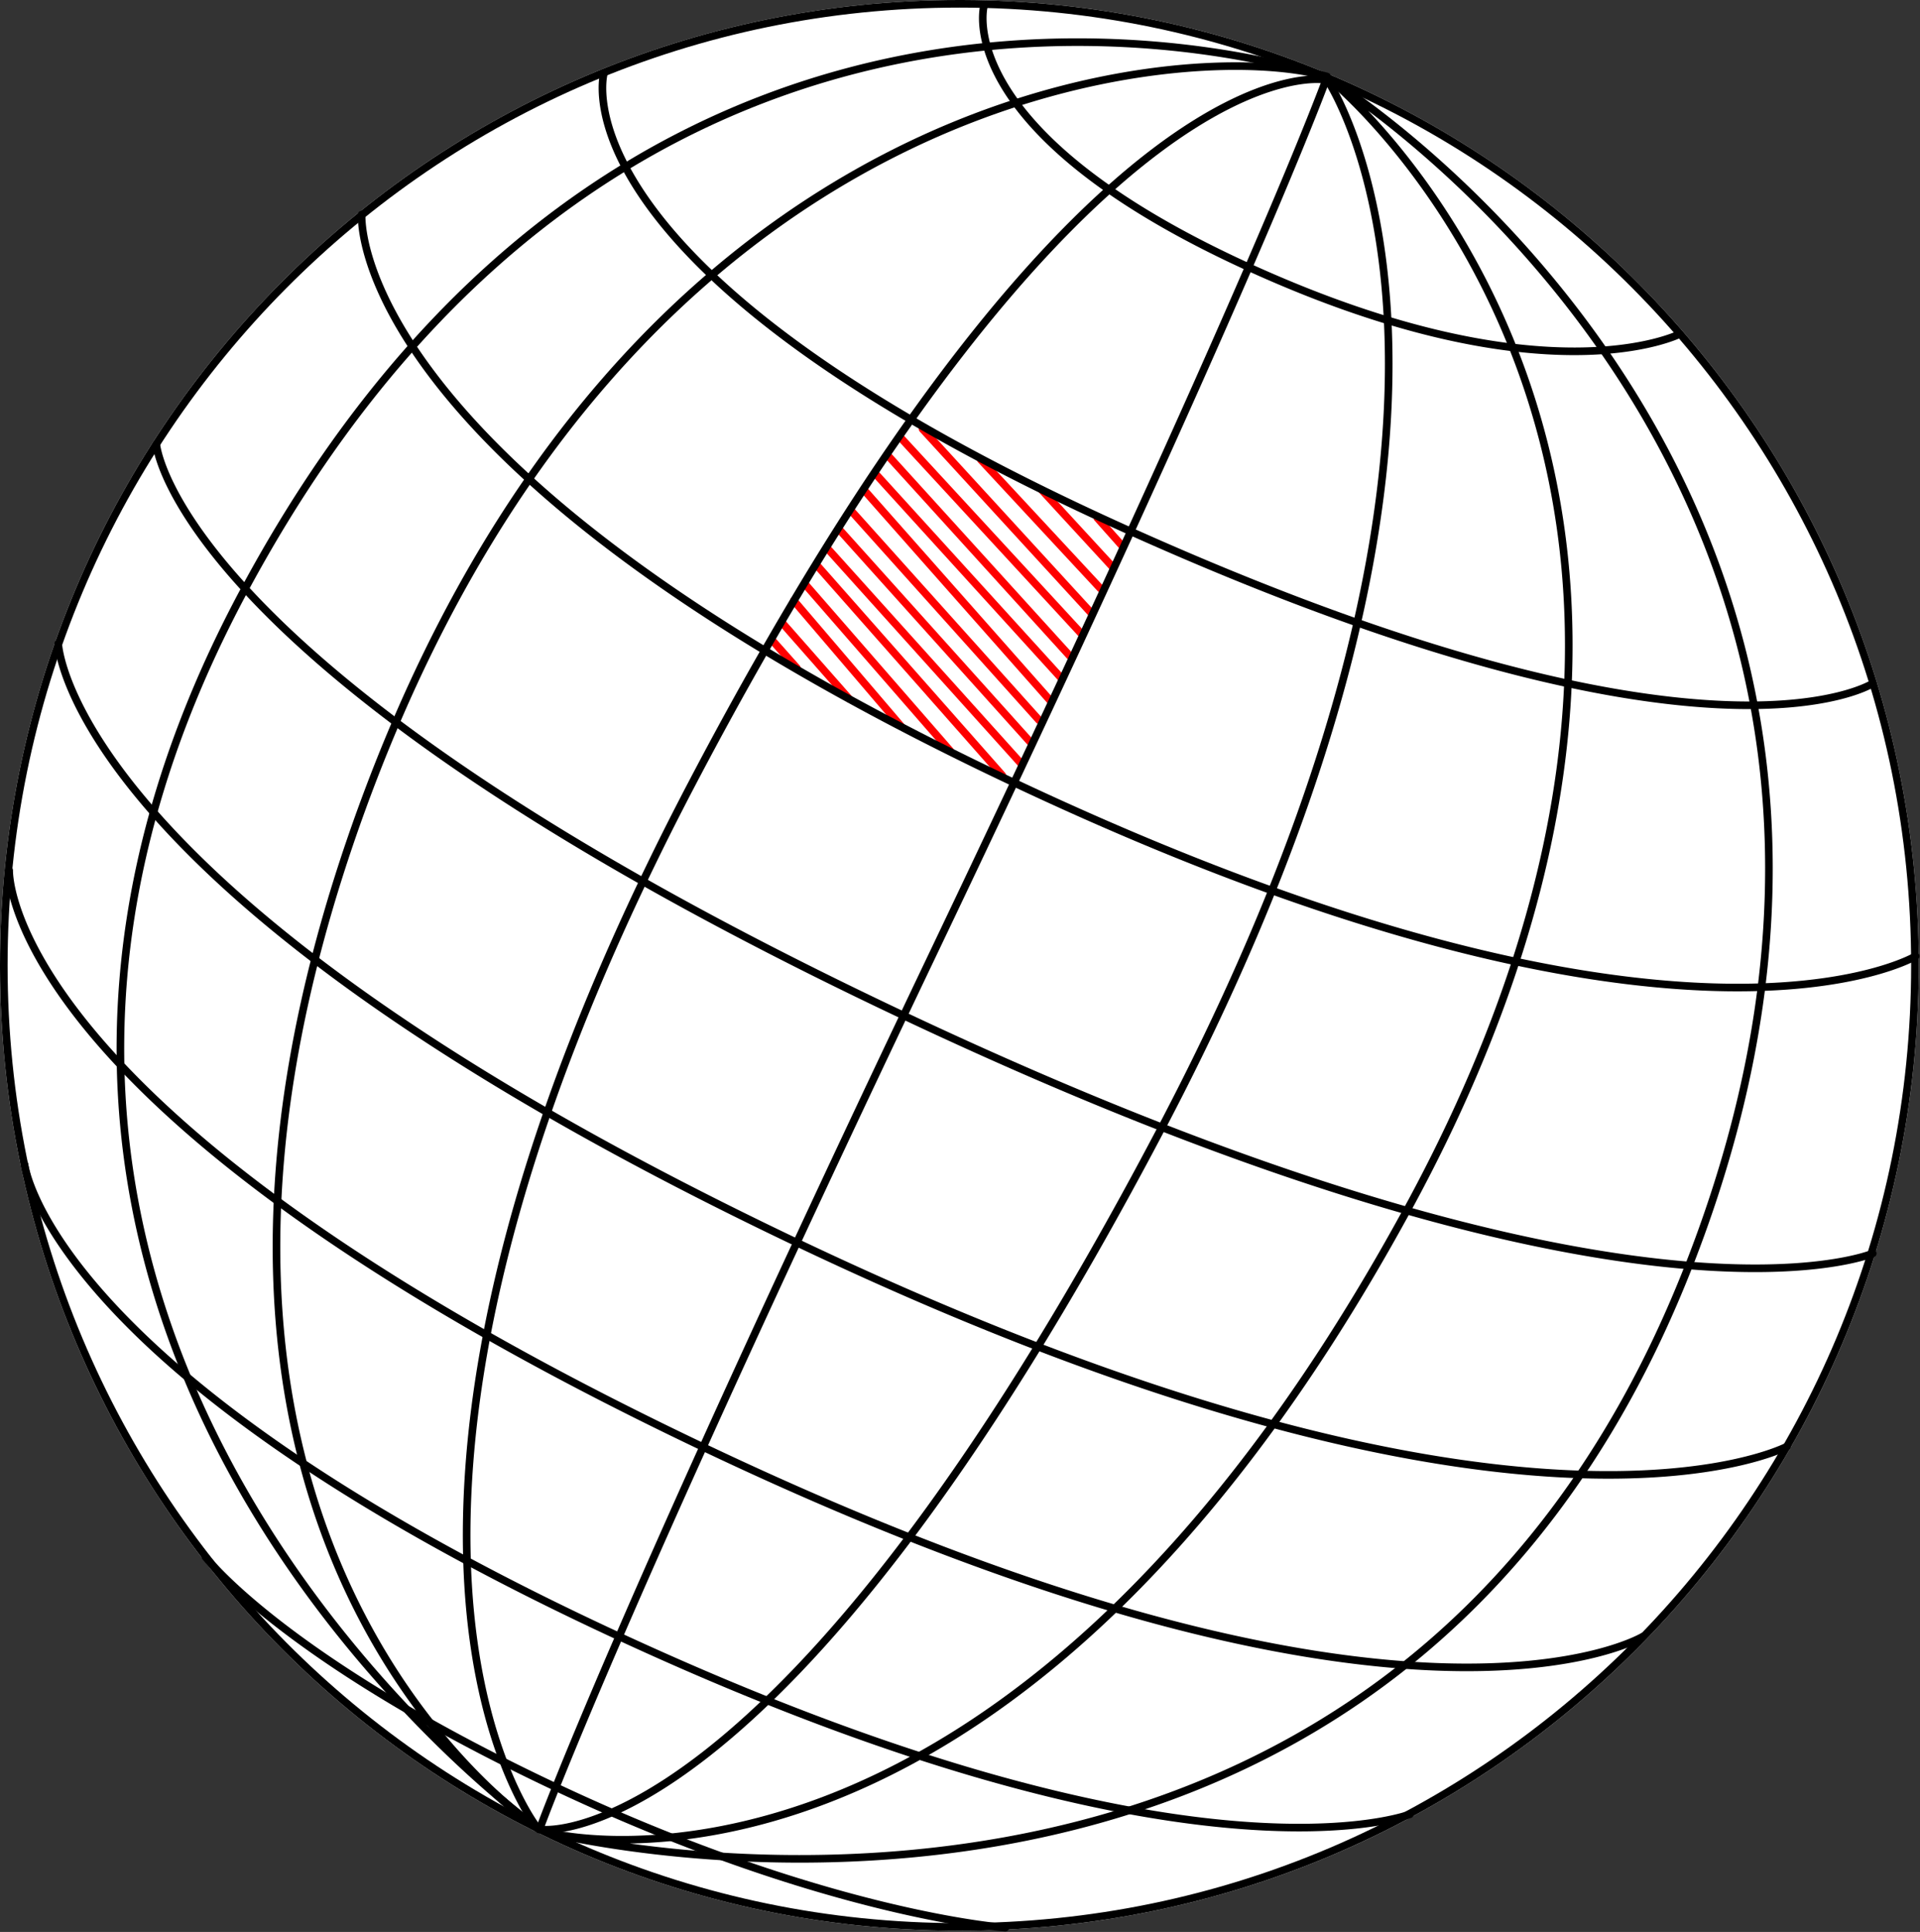
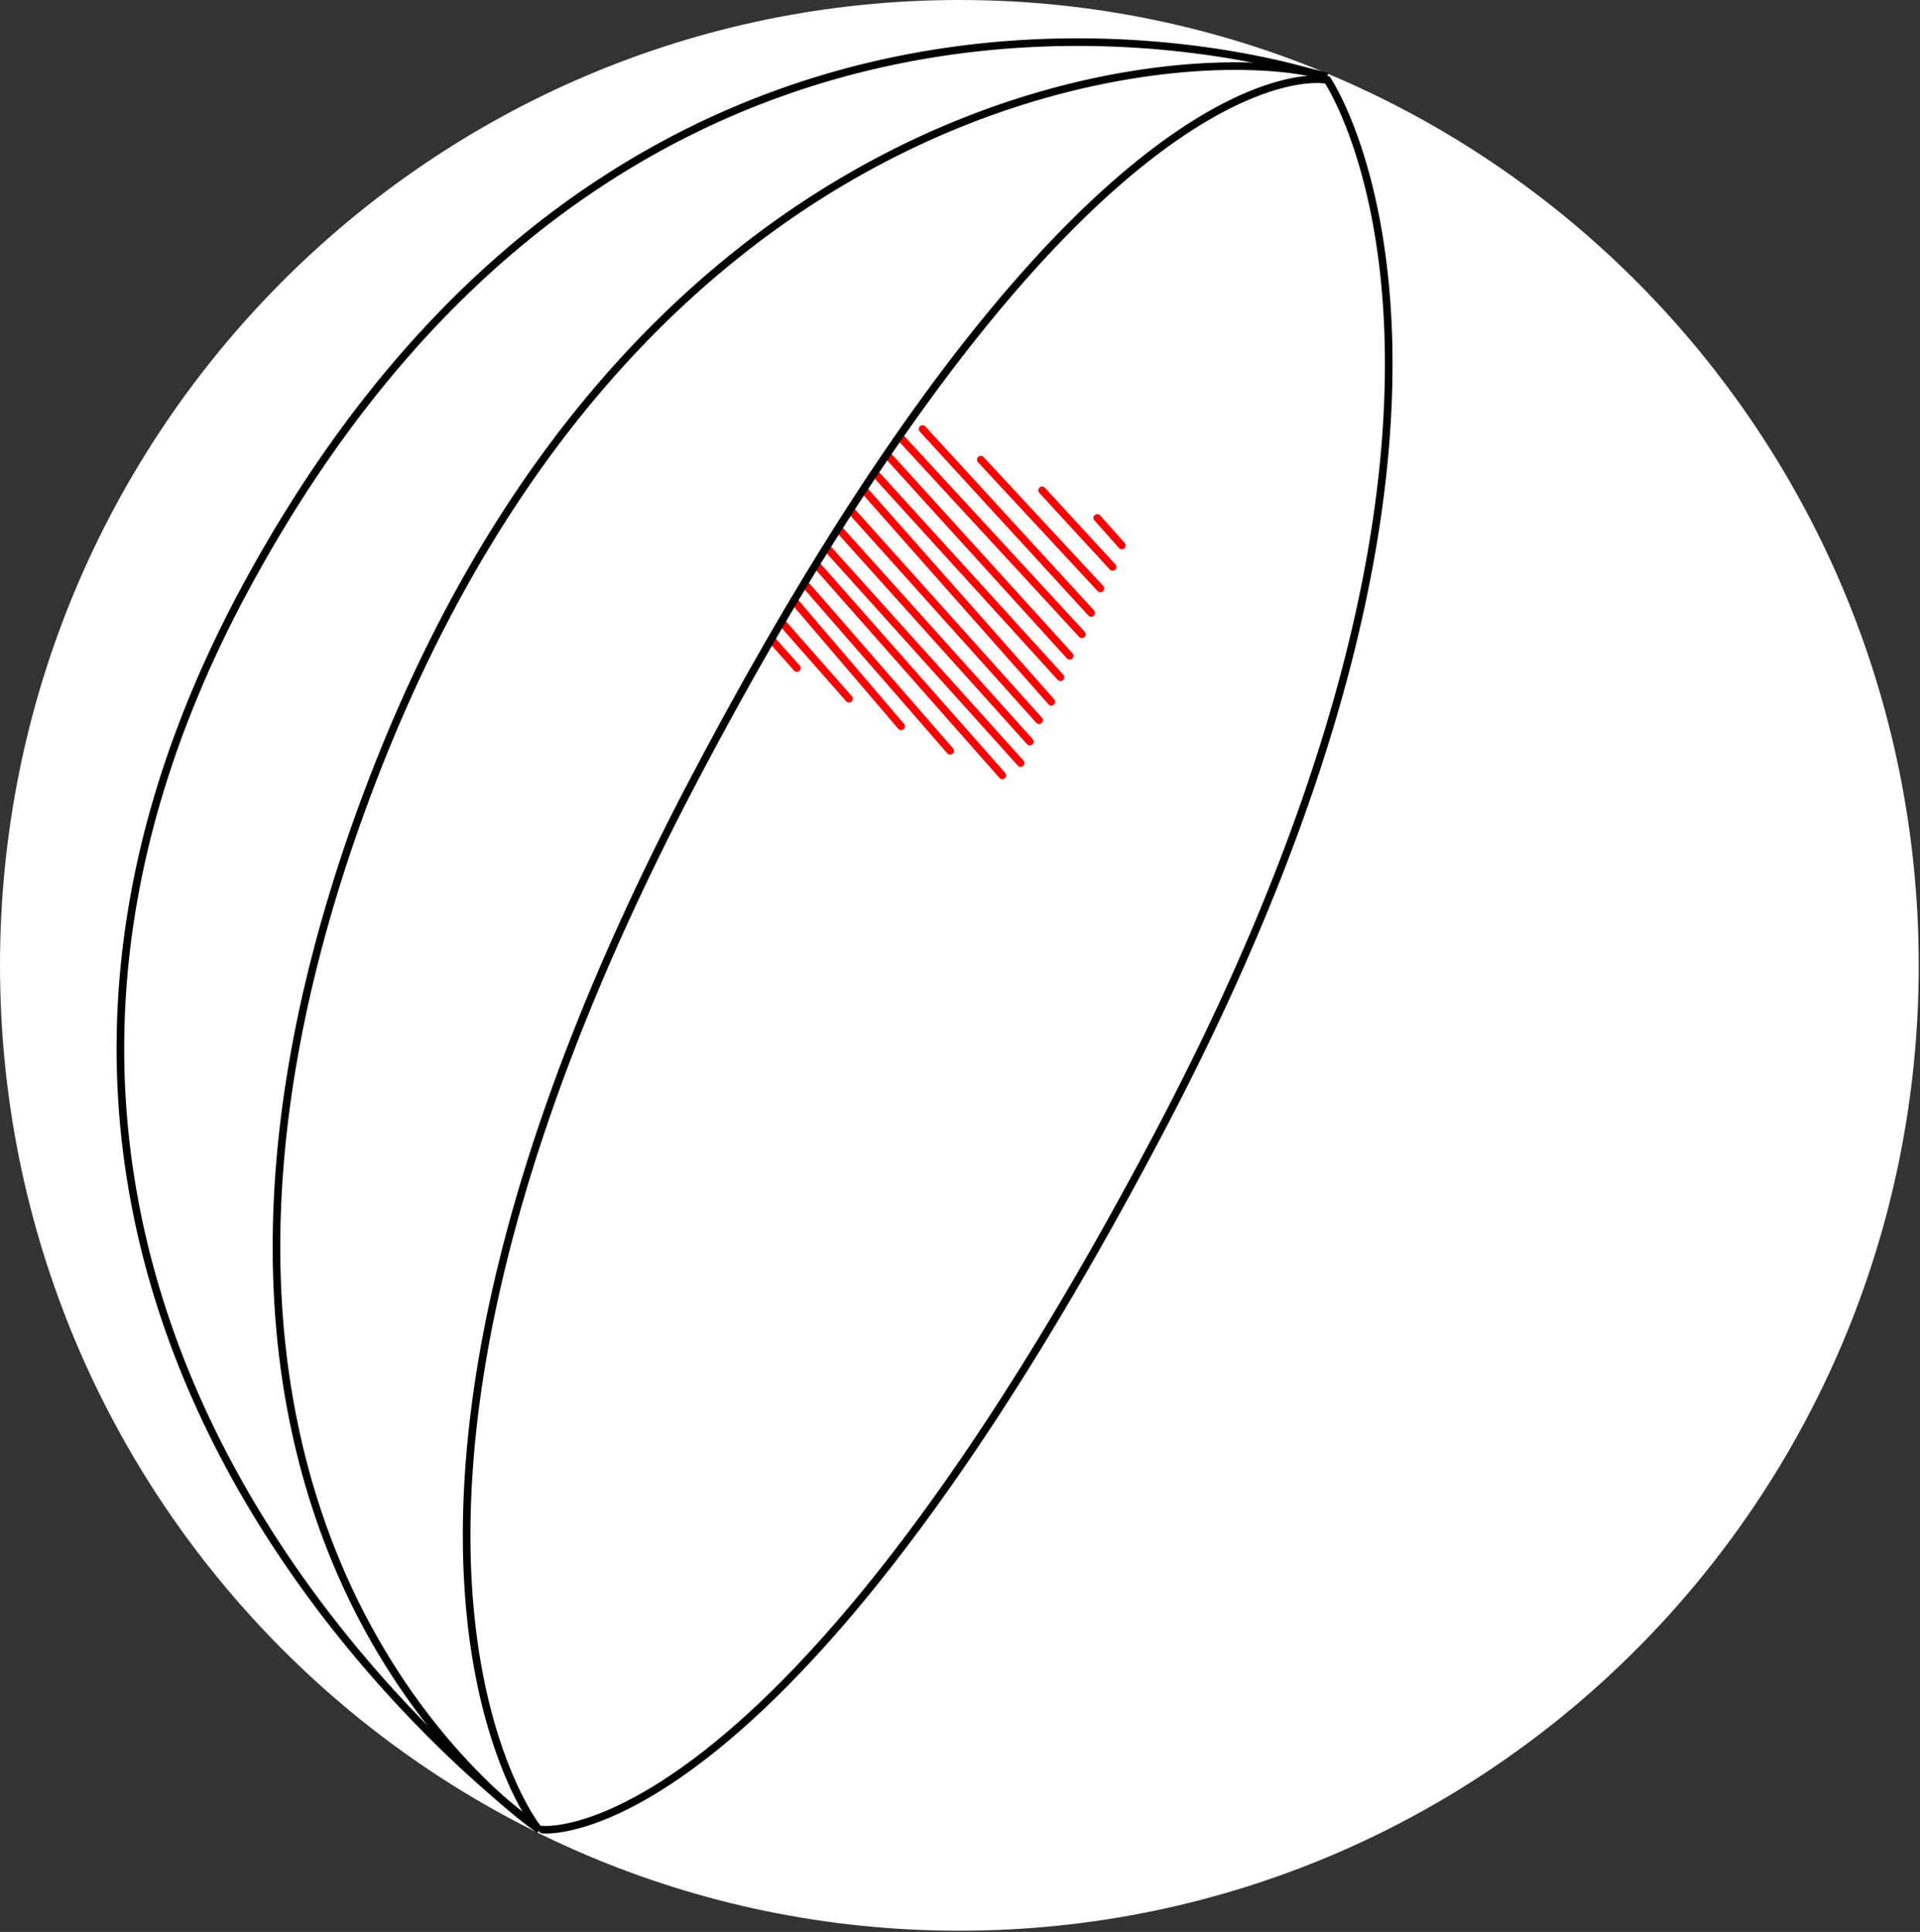
<svg xmlns="http://www.w3.org/2000/svg" width="1727" height="1738" fill="none">
  <rect width="100%" height="100%" fill="#333333" stroke="none" />
  <path fill="#fff" d="M1725.87 868.448c0 479.632-386.35 868.452-862.936 868.452C386.349 1736.9 0 1348.08 0 868.448 0 388.817 386.349 0 862.934 0c476.586 0 862.936 388.817 862.936 868.448" />
-   <path fill="#000" d="M1719.03 868.448c0-475.896-383.33-861.612-856.096-861.612-472.769 0-856.098 385.716-856.098 861.612 0 475.892 383.329 861.612 856.098 861.612v6.84l-2.792-.01C385.771 1735.38 1.506 1348.66.004 871.257L0 868.448C0 388.818 386.349 0 862.934 0l2.791.004c475.305 1.515 860.145 389.75 860.145 868.444l-.01 2.809c-1.5 478.343-387.27 865.633-862.926 865.643v-6.84c472.766 0 856.096-385.72 856.096-861.612" />
  <path fill="#FE0000" d="M733.851 507.478a3.42 3.42 0 0 1 4.705.172l.12.13 165.418 187.474.113.134a3.418 3.418 0 0 1-5.119 4.517l-.119-.129L733.55 512.302l-.113-.135a3.42 3.42 0 0 1 .414-4.689m8.246-16.519a3.417 3.417 0 0 1 4.706.126l.121.127L920.614 684.2l.114.135a3.417 3.417 0 0 1-5.074 4.566l-.121-.127-173.69-192.989-.114-.133a3.42 3.42 0 0 1 .368-4.693m-19.256 33.045a3.417 3.417 0 0 1 4.821.335l129.579 148.876.112.136a3.418 3.418 0 0 1-5.15 4.482l-.118-.13-129.578-148.877a3.417 3.417 0 0 1 .334-4.822m206.045 140.9.114.134a3.418 3.418 0 0 1-5.077 4.563l-.121-.128-170.933-190.232 5.084-4.568zM711.838 537.768a3.42 3.42 0 0 1 4.701.249l.117.131 96.495 113.036.11.137a3.418 3.418 0 0 1-5.192 4.432l-.117-.131-96.495-113.035-.111-.137a3.42 3.42 0 0 1 .492-4.682m52.319-79.897a3.42 3.42 0 0 1 4.706.134l.121.128 168.175 187.474a3.417 3.417 0 0 1-.262 4.826 3.417 3.417 0 0 1-4.826-.261L763.895 462.697l-.114-.133a3.42 3.42 0 0 1 .376-4.693m11.046-19.315a3.42 3.42 0 0 1 4.705.167l.12.13 168.176 190.231.112.134a3.418 3.418 0 0 1-5.114 4.522l-.12-.129L774.907 443.38l-.113-.135a3.42 3.42 0 0 1 .409-4.689M700.771 557.1a3.42 3.42 0 0 1 4.704.179l.12.129 60.653 68.925.113.135a3.418 3.418 0 0 1-5.125 4.51l-.119-.129-60.654-68.925-.113-.135a3.42 3.42 0 0 1 .421-4.689m255.672 49.893a3.418 3.418 0 0 1-5.058 4.598zM786.196 424.802a3.42 3.42 0 0 1 4.828.23l165.419 181.961-5.058 4.598L785.966 429.63a3.42 3.42 0 0 1 .23-4.828m-93.708 148.852a3.416 3.416 0 0 1 4.704.155l.12.128 22.056 24.813.114.135a3.419 3.419 0 0 1-5.103 4.535l-.12-.129-22.055-24.812-.114-.134a3.42 3.42 0 0 1 .398-4.691m104.738-165.395a3.42 3.42 0 0 1 4.706.106l.122.128 162.662 179.203.114.133a3.418 3.418 0 0 1-5.055 4.588l-.121-.127-162.662-179.203-.115-.134a3.417 3.417 0 0 1 .349-4.694m11.008-16.524a3.42 3.42 0 0 1 4.707.07l.123.126 162.661 176.447a3.419 3.419 0 0 1-5.026 4.633L808.038 396.565l-.116-.133a3.42 3.42 0 0 1 .312-4.697m19.306-8.277a3.42 3.42 0 0 1 4.829.209l151.634 165.419.116.133a3.418 3.418 0 0 1-5.033 4.612l-.122-.127L827.33 388.286l-.115-.132a3.42 3.42 0 0 1 .325-4.696m52.367 27.584a3.417 3.417 0 0 1 4.707.053l.123.126 107.522 115.793a3.418 3.418 0 1 1-5.009 4.651L879.728 415.872l-.117-.132a3.42 3.42 0 0 1 .296-4.698m123.393 96.684.11.133a3.42 3.42 0 0 1-.31 4.697 3.42 3.42 0 0 1-4.71-.075l-.123-.126-63.41-68.925 5.03-4.628zm-18.573-44.351a3.42 3.42 0 0 1 4.705.155l.12.128 22.058 24.813.11.135a3.415 3.415 0 0 1-.4 4.69 3.41 3.41 0 0 1-4.7-.155l-.12-.129-22.057-24.812-.113-.135a3.416 3.416 0 0 1 .397-4.69m-231.6 11.04a3.417 3.417 0 0 1 4.826.258l-5.084 4.568a3.42 3.42 0 0 1 .258-4.826m181.931-35.814a3.42 3.42 0 0 1 4.829.201l-5.03 4.628a3.42 3.42 0 0 1 .201-4.829" />
-   <path fill="#000" d="M1684.59 1127.74c1.28 3 1.27 3.01 1.27 3.01s-.01.01-.02.01-.02.01-.04.02q-.06.015-.15.06c-.13.05-.31.12-.55.21-.47.19-1.17.44-2.09.76-1.85.64-4.62 1.52-8.35 2.52-7.46 2-18.77 4.48-34.37 6.48-31.18 4.01-79.44 6.07-148.09-1.54-136.55-15.13-353.79-68.54-677.813-221.132-34.352 72.365-65.283 138.242-93.1 198.082 323.273 153.43 544.363 198.96 684.623 206.13 70.53 3.6 120.64-2.5 153.02-9.45 16.2-3.48 27.97-7.17 35.65-9.98 3.84-1.4 6.67-2.58 8.51-3.4.93-.41 1.6-.73 2.04-.95.22-.1.38-.18.48-.23.05-.03.09-.05.11-.06.01 0 .02-.01.02-.01l.16-.08c1.63-.76 3.6-.11 4.46 1.51.88 1.66.24 3.73-1.43 4.61l-1.85-3.51c.08.15.16.32.26.49 1.59 3.02 1.59 3.03 1.58 3.03l-.01.01c-.01 0-.03.01-.05.02-.03.02-.09.05-.15.08-.14.07-.33.17-.59.29-.51.25-1.25.6-2.25 1.04-1.99.89-4.95 2.13-8.95 3.58-7.98 2.92-20.05 6.7-36.55 10.24-33.01 7.09-83.71 13.23-154.81 9.59-141.36-7.22-363.31-53.05-687.154-206.75-30.916 66.56-57.938 125.59-81.505 177.72 313.13 148.55 523.019 190.77 654.549 195.9 66.04 2.57 112.33-4.21 142.02-11.58 14.85-3.69 25.55-7.52 32.5-10.41 3.48-1.44 6.02-2.65 7.67-3.49.83-.42 1.44-.75 1.83-.96q.285-.165.42-.24c.04-.03.07-.04.09-.05.01-.01.02-.01.02-.01 1.61-.98 3.71-.45 4.69 1.16.97 1.62.45 3.72-1.17 4.69l-1.96-3.25c.07.11.13.21.2.33 1.75 2.9 1.76 2.93 1.75 2.93 0 0-.01 0-.01.01-.01 0-.03.01-.04.02q-.06.03-.15.09c-.12.07-.3.17-.53.3-.47.25-1.14.62-2.05 1.08-1.8.91-4.5 2.19-8.13 3.7-7.28 3.02-18.31 6.97-33.48 10.73-30.36 7.54-77.3 14.37-143.94 11.78-132.67-5.17-343.443-47.72-657.095-196.5-29.463 65.25-53.42 119.52-72.751 164.12 254.517 117.36 431.025 156.94 543.846 167.2 56.63 5.14 97.21 2.91 123.57-.59 13.17-1.75 22.8-3.81 29.1-5.43 3.14-.8 5.46-1.5 6.98-1.98.75-.25 1.31-.44 1.67-.57.18-.06.31-.11.39-.14q.06-.015.09-.03l.01-.01c1.76-.68 3.74.19 4.42 1.95.69 1.76-.19 3.74-1.94 4.43l-1.38-3.55c.04.11.09.23.14.36 1.24 3.19 1.23 3.19 1.23 3.19h-.02c-.01.01-.02.01-.03.02-.04.01-.08.03-.14.05l-.49.18c-.42.15-1.04.36-1.86.62-1.65.53-4.1 1.26-7.38 2.1-6.56 1.69-16.45 3.8-29.89 5.59-26.89 3.56-67.99 5.81-125.09.61-113.733-10.33-290.956-50.16-545.942-167.72q-.581 1.335-1.156 2.67c-25.355 58.69-42.32 99.8-53.084 126.61 120.707 56.63 220.413 87.78 290.108 104.78 35.221 8.59 62.779 13.57 81.509 16.4 9.365 1.41 16.523 2.29 21.329 2.81 2.403.26 4.218.43 5.427.54.605.06 1.058.09 1.357.12.149.01.261.02.333.02.036 0 .063.01.079.01h.021l.175.02a3.41 3.41 0 0 1 2.999 3.62 3.417 3.417 0 0 1-3.645 3.18l.236-3.41c-.227 3.29-.236 3.4-.239 3.41h-.034c-.022-.01-.054-.01-.095-.01a7 7 0 0 0-.366-.03c-.322-.03-.797-.06-1.423-.12a320 320 0 0 1-5.563-.55c-4.898-.54-12.151-1.43-21.612-2.85-18.922-2.86-46.68-7.88-82.109-16.52-70.036-17.08-170.045-48.33-291.03-105.06-4.596 11.53-7.856 19.95-10.007 25.61-1.182 3.1-2.031 5.37-2.582 6.86-.275.74-.476 1.29-.608 1.66-.066.18-.115.31-.147.4-.016.04-.027.08-.035.1-.004.01-.006.02-.008.02l-.003.01c-.006 0-.12-.05-2.401-.86l2.401.86a3.42 3.42 0 0 1-4.37 2.06 3.414 3.414 0 0 1-2.065-4.37l2.623.94-2.622-.94c.001 0 .002 0 .003-.01q.003 0 .01-.03c.008-.02.021-.06.038-.1q.051-.15.153-.42c.136-.38.341-.94.621-1.69.558-1.51 1.414-3.8 2.604-6.93 2.189-5.75 5.51-14.32 10.2-26.09-121.771-57.62-199.991-109.09-247.862-146.28-24.062-18.7-40.456-33.78-50.859-44.23-5.201-5.22-8.904-9.28-11.319-12.06a106 106 0 0 1-2.682-3.17c-.295-.36-.516-.64-.666-.83-.075-.1-.132-.17-.172-.22a.4.4 0 0 0-.047-.06c-.006-.01-.011-.02-.015-.02l-.004-.01 2.721-2.07 1.041-.78-3.765 2.85a3.42 3.42 0 0 1 .66-4.79 3.42 3.42 0 0 1 4.786.66h.001c.001 0 .002 0 .005.01q.008 0 .029.03.042.06.136.18c.126.16.323.41.593.74.54.66 1.376 1.67 2.533 2.99 2.314 2.66 5.913 6.61 11.008 11.73 10.191 10.23 26.367 25.13 50.21 43.65 47.385 36.82 125.057 87.96 246.213 145.32 10.796-26.88 27.743-67.93 53.002-126.4.405-.94.814-1.88 1.224-2.83-254.655-118.1-387.998-223.94-457.73-300.57-35.014-38.48-53.995-69.6-64.235-91.22-5.12-10.8-8.05-19.23-9.708-25-.828-2.88-1.337-5.1-1.643-6.62a43 43 0 0 1-.39-2.23c-.007-.06-.013-.11-.018-.14l-.005-.04-.001-.02s.01-.01.423-.06l2.97-.35-3.395.4a3.416 3.416 0 0 1 2.995-3.79 3.414 3.414 0 0 1 3.793 2.98v.01l.01.07.05.34c.051.32.136.81.27 1.48.269 1.34.735 3.38 1.512 6.09 1.553 5.41 4.352 13.48 9.314 23.96 9.924 20.94 28.51 51.51 63.113 89.54 68.926 75.74 201.385 181.07 455.392 298.89 19.346-44.64 43.314-98.93 72.782-164.19-314.598-149.97-470.35-279.46-547.47-371.793-38.651-46.276-57.565-83.234-66.807-108.765-4.62-12.764-6.82-22.661-7.862-29.425-.52-3.381-.75-5.977-.85-7.755a44 44 0 0 1-.072-2.047q-.002-.356.001-.555l.003-.159.001-.049.001-.017c0-.007.012-.013 3.427.116l-3.427-.129a3.419 3.419 0 0 1 6.832.259v.001l-.002.079q-.003.119 0 .395c.002.367.016.944.06 1.723.088 1.56.296 3.937.783 7.098.973 6.321 3.061 15.788 7.532 28.138 8.94 24.697 27.423 60.972 65.627 106.71 76.259 91.305 231.041 220.245 545.04 369.945 23.57-52.14 50.593-111.16 81.506-177.72-326.71-155.812-492.473-290.395-576.591-386.282-42.084-47.973-63.746-86.276-74.89-112.714-5.57-13.218-8.51-23.463-10.057-30.458-.774-3.497-1.2-6.18-1.433-8.015a47 47 0 0 1-.224-2.111q-.03-.366-.041-.569l-.009-.162-.002-.05-.001-.017c.001-.006.061-.014 3.127-.126l-3.127.114a3.417 3.417 0 0 1 6.83-.257l.001.011.005.085q.007.127.03.417c.031.387.089.989.192 1.803.207 1.63.598 4.107 1.326 7.4 1.457 6.585 4.27 16.437 9.683 29.281 10.826 25.685 32.07 63.372 73.729 110.859 83.299 94.955 248.172 229.034 574.333 384.591 27.817-59.84 58.744-125.706 93.09-198.059-326.327-154.305-493.983-282.565-580.102-372.49-43.11-45.014-65.814-80.448-77.752-104.761-5.969-12.156-9.244-21.527-11.031-27.918-.894-3.196-1.415-5.645-1.715-7.322a42 42 0 0 1-.303-1.935 21 21 0 0 1-.077-.679l-.004-.048-.002-.018c0-.006.032-.015 3.406-.288l.035-.004-3.442.28a3.417 3.417 0 0 1 6.812-.563l.001.007.007.071q.01.108.043.365c.044.341.122.878.253 1.608.261 1.462.734 3.698 1.569 6.685 1.67 5.972 4.792 14.952 10.583 26.746 11.583 23.59 33.852 58.459 76.553 103.046 85.344 89.115 252.205 216.945 578.098 371.043q12.344-25.991 25.278-53.098a30584 30584 0 0 0 71.183-150.191C607.309 563.779 460.864 436.116 389.491 343.609c-35.726-46.306-52.643-83.804-60.613-109.86-3.984-13.025-5.728-23.178-6.472-30.128-.372-3.474-.495-6.146-.522-7.973a47 47 0 0 1 .012-2.104q.011-.364.022-.567l.009-.16.005-.067c.002-.006.071-.006 3.409.238l-3.408-.249a3.416 3.416 0 0 1 3.658-3.159 3.417 3.417 0 0 1 3.159 3.651l.001-.001-.001.013-.005.087q-.008.127-.017.418c-.011.386-.02.987-.008 1.798.024 1.622.133 4.085.482 7.348.699 6.523 2.357 16.25 6.213 28.855 7.71 25.206 24.222 61.975 59.488 107.683 70.49 91.364 215.908 218.441 515.603 360.14 38.888-82.703 72.692-155.67 102.004-219.802-260.318-117.162-378.636-220.057-431.817-294.092-26.634-37.079-36.939-66.934-40.526-87.697-1.792-10.375-1.901-18.452-1.546-23.993.178-2.77.472-4.903.729-6.37.128-.734.248-1.302.338-1.699a21 21 0 0 1 .149-.605l.012-.044.004-.016c.002-.006.014-.008 3.293.914l-3.29-.925a3.418 3.418 0 0 1 6.584 1.838l-.001.004-.014.057q-.023.088-.073.3c-.065.286-.161.738-.269 1.353-.215 1.232-.479 3.118-.64 5.631-.323 5.024-.238 12.563 1.46 22.392 3.393 19.643 13.249 48.546 39.342 84.871 52.186 72.651 169.283 174.928 429.105 291.863 44.02-96.381 77.76-172.509 103.31-231.517-132.645-60.996-192.124-119.591-218.321-163.473-13.173-22.066-17.9-40.362-19.288-53.27-.694-6.446-.552-11.528-.226-15.043.164-1.756.373-3.12.548-4.067a26 26 0 0 1 .323-1.508l.009-.032.003-.012c.001-.004.002-.01 3.301.884l-3.298-.894a3.418 3.418 0 1 1 6.593 1.804l-.042.176c-.038.17-.098.445-.167.822-.139.754-.32 1.915-.463 3.46-.288 3.089-.427 7.713.215 13.68 1.282 11.916 5.688 29.268 18.361 50.496 25.226 42.254 83.333 100.057 215.172 160.702.05-.12.1-.24.16-.36 26.26-60.801 43.53-102.73 54.22-129.449 5.34-13.359 9.05-22.915 11.41-29.126a813 813 0 0 0 3.34-8.926.5.5 0 0 1 .03-.097c.01-.011.01-.019.01-.024v-.005c.01.002.16.056 3.22 1.152 3.22 1.152 3.22 1.154 3.22 1.155s0 .005-.01.008c0 .006 0 .015-.01.028 0 .023-.02.06-.03.106-.04.094-.09.234-.16.42-.13.374-.34.935-.62 1.69-.56 1.511-1.41 3.8-2.6 6.925-2.38 6.25-6.1 15.842-11.46 29.233-10.71 26.784-28 68.771-54.29 129.621l-.21.489c131.24 59.447 226.61 74.168 289.16 74.042 31.6-.064 54.84-3.917 70.13-7.722 7.64-1.902 13.3-3.794 17.01-5.196 1.86-.701 3.24-1.28 4.13-1.676.45-.198.78-.351.99-.451.11-.05.18-.086.23-.109.02-.011.03-.019.04-.023 0-.001 0-.002.01-.002a3.415 3.415 0 0 1 4.59 1.499 3.41 3.41 0 0 1-1.5 4.595l-1.73-3.416q.09.177.18.369c1.53 3.007 1.55 3.048 1.55 3.05-.01.001-.01.003-.01.005l-.03.013q-.03.017-.09.044-.105.054-.3.148c-.27.127-.66.306-1.16.529a85 85 0 0 1-4.48 1.821c-3.97 1.493-9.88 3.465-17.78 5.434-15.82 3.937-39.62 7.859-71.77 7.923-63.65.129-159.95-14.854-291.89-74.604-25.56 59.027-59.3 135.145-103.29 231.478 257.09 115.041 422.48 148.891 523.54 153.996 50.89 2.57 85.45-2.148 107.19-7.446 10.87-2.649 18.54-5.444 23.45-7.548 2.46-1.052 4.23-1.933 5.36-2.537.56-.301.97-.534 1.23-.685q.195-.113.27-.163c.02-.015.04-.025.05-.03l.15-.092a3.41 3.41 0 0 1 4.57 1.101 3.41 3.41 0 0 1-1.01 4.727l-1.76-2.725c1.75 2.702 1.76 2.728 1.76 2.731-.01.002-.01.005-.02.009l-.03.022-.12.071q-.135.087-.39.238c-.34.2-.83.48-1.48.828-1.31.695-3.25 1.66-5.88 2.788-5.27 2.257-13.3 5.17-24.53 7.906-22.46 5.472-57.69 10.231-109.15 7.632-102.18-5.161-268.43-39.326-526.04-154.605-29.333 64.167-63.154 137.174-102.061 219.917 297.241 139.761 498.431 178.438 625.271 182.189 63.8 1.887 108.8-5.062 137.77-12.432 14.48-3.685 24.96-7.477 31.79-10.326 3.41-1.424 5.91-2.613 7.54-3.436a54 54 0 0 0 1.79-.943c.2-.106.33-.184.42-.234a.4.4 0 0 0 .09-.054c.01-.004.02-.007.02-.009v-.001a3.414 3.414 0 0 1 4.68 1.184 3.416 3.416 0 0 1-1.18 4.687l-1.97-3.307c.07.119.14.243.22.373 1.72 2.887 1.75 2.936 1.74 2.939 0 .002-.01.005-.01.009-.01.006-.03.014-.04.024q-.06.03-.15.083c-.12.07-.29.169-.52.294-.46.251-1.12.608-2.01 1.056-1.78.897-4.42 2.155-7.99 3.643-7.13 2.978-17.93 6.875-32.74 10.643-29.62 7.535-75.25 14.543-139.65 12.639-128.02-3.785-330.13-42.788-627.98-182.835a30597 30597 0 0 1-71.196 150.22 32877 32877 0 0 0-25.266 53.07c323.532 152.358 540.032 205.488 675.632 220.518 68.17 7.55 115.88 5.48 146.47 1.56 15.3-1.97 26.32-4.39 33.47-6.31 3.58-.96 6.19-1.8 7.89-2.38.85-.29 1.47-.52 1.87-.68.2-.07.35-.13.44-.17.04-.02.07-.03.09-.04h.01l.17-.07c1.7-.62 3.6.19 4.32 1.88.73 1.73-.08 3.74-1.81 4.48zM1190.55 67.772a3.42 3.42 0 0 1 4.37-2.065 3.423 3.423 0 0 1 2.07 4.37zm493.92 546.931c.02.034.04.068.07.103l.09.143zm.06 512.897c.02.05.04.1.06.14z" />
  <path fill="#000" d="M1191.84 68.859a3.42 3.42 0 0 1 4.75.896l-2.82 1.926c2.82-1.927 2.83-1.923 2.83-1.918l.04.065q.045.063.12.179c.1.154.25.38.44.676.38.591.93 1.466 1.62 2.626 1.39 2.322 3.36 5.786 5.73 10.414 4.75 9.256 11.11 23.164 17.65 41.885 13.07 37.447 26.84 94.128 29.78 171.326 5.89 154.41-31.53 390.721-204.06 719.226-172.431 328.3-311.929 486.6-408.598 562.82-48.351 38.13-86.02 55.75-111.76 63.82-12.869 4.03-22.744 5.68-29.466 6.3-3.36.32-5.929.37-7.688.35-.879-.01-1.556-.04-2.027-.07-.235-.02-.419-.03-.551-.05-.066 0-.12-.01-.16-.01-.02 0-.037-.01-.051-.01h-.018c-.007 0-.009-.03.384-3.39l.026-.23-.423 3.62a3.42 3.42 0 0 1-2.998-3.79 3.416 3.416 0 0 1 3.792-3h-.001a.2.2 0 0 1 .069.01q.112 0 .377.03c.353.02.911.05 1.671.06 1.519.02 3.847-.03 6.965-.32 6.234-.58 15.636-2.13 28.054-6.02 24.833-7.79 61.775-24.97 109.573-62.66 95.63-75.41 234.587-232.79 406.78-560.64 172.09-327.661 209.11-562.793 203.28-715.786-2.92-76.503-16.55-132.513-29.41-169.332-6.42-18.412-12.66-32.03-17.27-41.018-2.31-4.494-4.21-7.831-5.52-10.03-.66-1.1-1.17-1.915-1.51-2.448-.17-.267-.3-.463-.38-.59l-.09-.136c-.01-.014-.02-.023-.02-.029v-.003l-.1-.148a3.42 3.42 0 0 1 .99-4.601" />
  <path fill="#000" d="M484.574 1645.85a3.417 3.417 0 0 1-4.797-.59l2.694-2.1c-2.646 2.06-2.696 2.1-2.7 2.09-.003 0-.008-.01-.012-.01-.009-.01-.021-.03-.037-.05-.031-.04-.074-.1-.13-.17-.111-.15-.27-.36-.476-.64-.41-.56-1.002-1.39-1.754-2.5-1.502-2.2-3.639-5.5-6.22-9.92-5.164-8.83-12.106-22.16-19.312-40.22-14.415-36.13-29.874-91.19-34.279-167.2-8.811-152.03 26.61-387.65 202.726-722.977 176.018-335.138 318.231-493.492 416.743-568.054 49.28-37.297 87.65-53.655 113.88-60.656 13.11-3.5 23.17-4.656 30.01-4.926 3.43-.135 6.04-.049 7.83.077.9.063 1.59.136 2.07.196.23.03.42.056.56.076l.16.026c.02.004.04.006.05.009.01 0 .01.002.02.003l-.07.422-.52 2.946.6-3.365a3.417 3.417 0 0 1-1.18 6.731h-.01.01l-.01-.001-.07-.012q-.12-.018-.39-.051a33 33 0 0 0-1.7-.16c-1.54-.11-3.91-.192-7.08-.067-6.33.25-15.89 1.33-28.52 4.7-25.25 6.74-62.84 22.659-111.51 59.502-97.4 73.718-239.043 231.1-414.822 565.783-175.681 334.498-210.676 568.878-201.953 719.398 4.361 75.26 19.656 129.61 33.803 165.07 7.075 17.73 13.866 30.75 18.866 39.31 2.5 4.27 4.552 7.44 5.968 9.52.708 1.04 1.258 1.8 1.624 2.31.183.25.321.43.41.55.044.06.077.1.097.13.01.01.017.02.02.02h.001l.105.15a3.41 3.41 0 0 1-.695 4.65" />
-   <path fill="#000" d="m1198.35 68.79.09.054c.07.048.19.117.33.209.3.184.73.457 1.3.82 1.14.726 2.81 1.81 4.98 3.25 4.34 2.88 10.65 7.186 18.58 12.911 15.86 11.45 38.18 28.575 64.1 51.313 51.84 45.471 118.09 113.427 175.76 203.363 115.41 179.985 196.31 447.865 58.79 799.17-137.6 351.47-395.15 479.6-618.18 519.74-111.45 20.05-214.271 18.15-289.216 11.24-37.479-3.46-68.004-8.17-89.172-12.02-10.584-1.92-18.831-3.63-24.44-4.86a482 482 0 0 1-8.041-1.85c-.005 0-.01-.01-.015-.01a4 4 0 0 1-.245-.06 2 2 0 0 1-.246-.06c-.028-.01-.051-.01-.067-.02h-.019c-.006 0-.011 0 .86-3.31l.004-.01c.835-3.3.836-3.3.84-3.3s.013 0 .023.01c.02 0 .052.01.096.02.087.02.219.05.396.1q.122.03.271.06c.1.03.21.05.33.08.751.18 1.886.43 3.391.74 3.01.61 7.5 1.42 13.359 2.23 11.719 1.62 28.914 3.2 50.704 3.03 43.576-.34 105.543-7.69 178.87-35.79 146.593-56.17 339.017-195.44 520.667-528.47 181.51-332.774 164.17-586.081 101.8-756.045-31.2-85.048-73.73-149.343-108.44-192.364-17.35-21.509-32.74-37.693-43.78-48.488-5.52-5.397-9.95-9.445-13-12.137a199 199 0 0 0-3.48-3.02c-.39-.333-.69-.581-.89-.744-.1-.082-.17-.142-.22-.18-.02-.02-.04-.034-.05-.043 0-.004-.01-.007-.01-.01l2.15-2.658v-.002c1.76-2.861 1.79-2.907 1.8-2.904 0 .003.01.009.02.015m32.31 30.914c8.95 9.476 19.32 21.136 30.47 34.965 35.08 43.479 78.02 108.417 109.54 194.301 63.08 171.902 80.19 427.257-102.22 761.67-182.26 334.16-375.818 474.72-524.222 531.59-72.202 27.66-133.616 35.47-177.693 36.19 14.519 2.01 30.935 3.97 48.976 5.63 74.52 6.87 176.697 8.76 287.378-11.16 221.241-39.81 476.481-166.71 613.021-515.5 136.61-348.975 56.23-614.568-58.17-792.99-57.24-89.268-123.03-156.75-174.51-201.914-20.19-17.709-38.17-31.979-52.57-42.782M490.19 1647.82a3.42 3.42 0 0 1 4.147-2.46l-.838 3.31-.871 3.31a3.42 3.42 0 0 1-2.438-4.16M1193.74 69.708a3.417 3.417 0 0 1 4.58-.939l-1.79 2.912-2.15 2.658a3.42 3.42 0 0 1-.64-4.63" />
  <path fill="#000" d="M802.463 134.797C975.046 47.641 1133.1 47.432 1194.74 65.645l-1.93 6.555c-59.67-17.626-215.915-17.834-387.265 68.699-171.15 86.433-357.361 259.425-477.005 588.109-119.639 328.672-79.649 557.232-10.116 703.492 34.79 73.18 77.028 125.87 110.542 160.24 16.757 17.18 31.33 29.79 41.694 38.08 5.182 4.15 9.312 7.22 12.135 9.24 1.412 1.02 2.497 1.77 3.224 2.26.363.25.637.44.817.55.09.06.158.11.201.14q.031.015.045.03h.01c.001 0-.007.02-1.859 2.87-1.845 2.85-1.862 2.87-1.867 2.86-.004 0-.01 0-.018-.01-.014-.01-.035-.02-.062-.04a3 3 0 0 1-.233-.15c-.202-.14-.498-.33-.884-.6-.771-.52-1.901-1.31-3.359-2.35-2.915-2.09-7.14-5.24-12.42-9.46-10.56-8.45-25.345-21.24-42.318-38.65-33.944-34.81-76.655-88.1-111.821-162.07-70.383-148.05-110.346-378.52 9.867-708.77 120.207-330.231 307.563-504.616 480.345-591.873" />
  <path fill="#000" d="M840.688 44.527C939.84 28.78 1027.65 34.06 1090.66 43.271c31.52 4.607 56.85 10.2 74.31 14.647 8.74 2.223 15.5 4.16 20.1 5.544 2.3.693 4.05 1.247 5.24 1.63.59.192 1.04.34 1.34.442.16.05.27.089.35.115l.12.04c0 .002.01.007-1.1 3.236-1.08 3.125-1.12 3.228-1.12 3.23l-.02-.005c-.01-.006-.04-.015-.07-.026l-.32-.106c-.28-.095-.71-.237-1.28-.422-1.15-.369-2.86-.91-5.11-1.588-4.51-1.358-11.18-3.268-19.81-5.466-17.27-4.395-42.36-9.938-73.61-14.507-62.51-9.138-149.605-14.37-247.92 1.243-196.478 31.204-438.145 145.703-618.192 479.684-179.914 333.732-113.995 611.608-3.141 806.208 55.461 97.35 122.185 173.87 175.059 226.06 26.432 26.09 49.391 46.08 65.73 59.55 8.17 6.73 14.683 11.83 19.148 15.24 2.232 1.71 3.951 2.99 5.11 3.84q.87.645 1.31.96.219.165.327.24c.036.03.063.04.08.06.008 0 .015.01.019.01.003 0-.035.06-1.981 2.79-1.985 2.78-1.99 2.77-1.996 2.77-.005 0-.013-.01-.023-.02a.6.6 0 0 1-.091-.06c-.079-.06-.196-.14-.35-.25-.306-.23-.76-.56-1.354-1-1.188-.87-2.938-2.18-5.202-3.91-4.526-3.46-11.106-8.61-19.344-15.4-16.475-13.57-39.588-33.71-66.184-59.96-53.184-52.49-120.345-129.5-176.197-227.54-111.773-196.21-178.188-476.62 3.063-812.833C398.668 191.753 642.23 76.045 840.688 44.527" />
</svg>